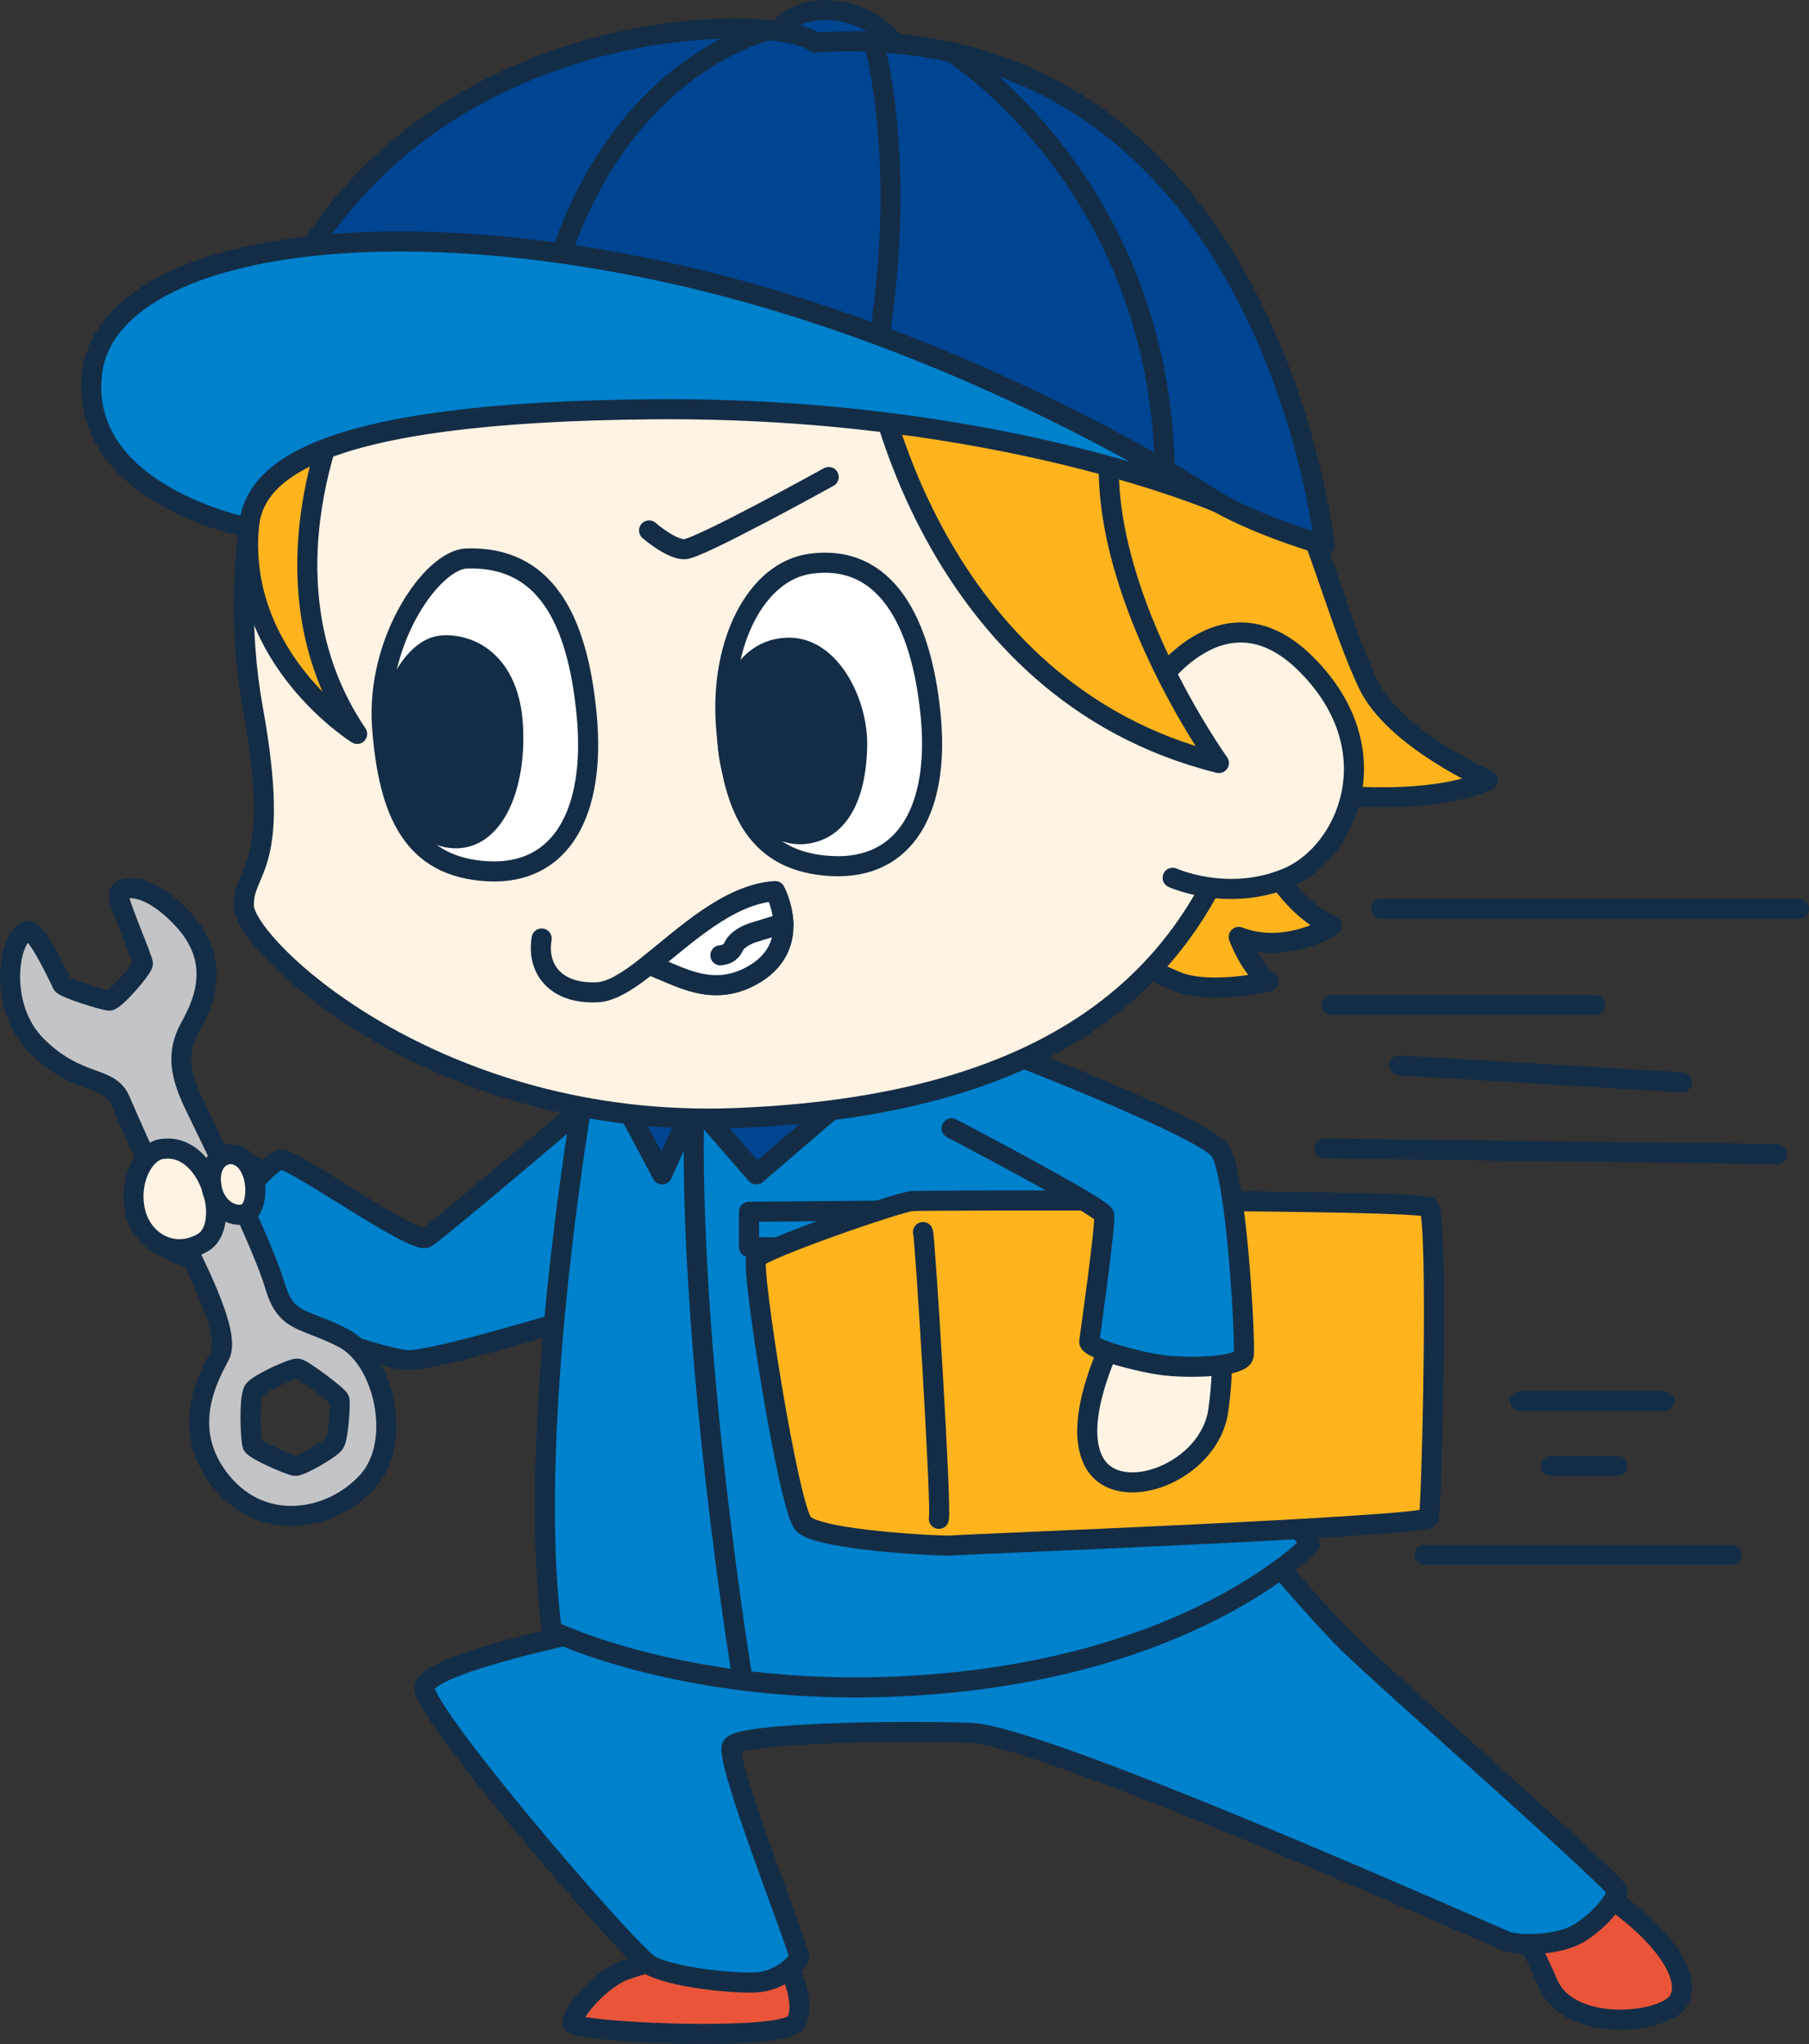
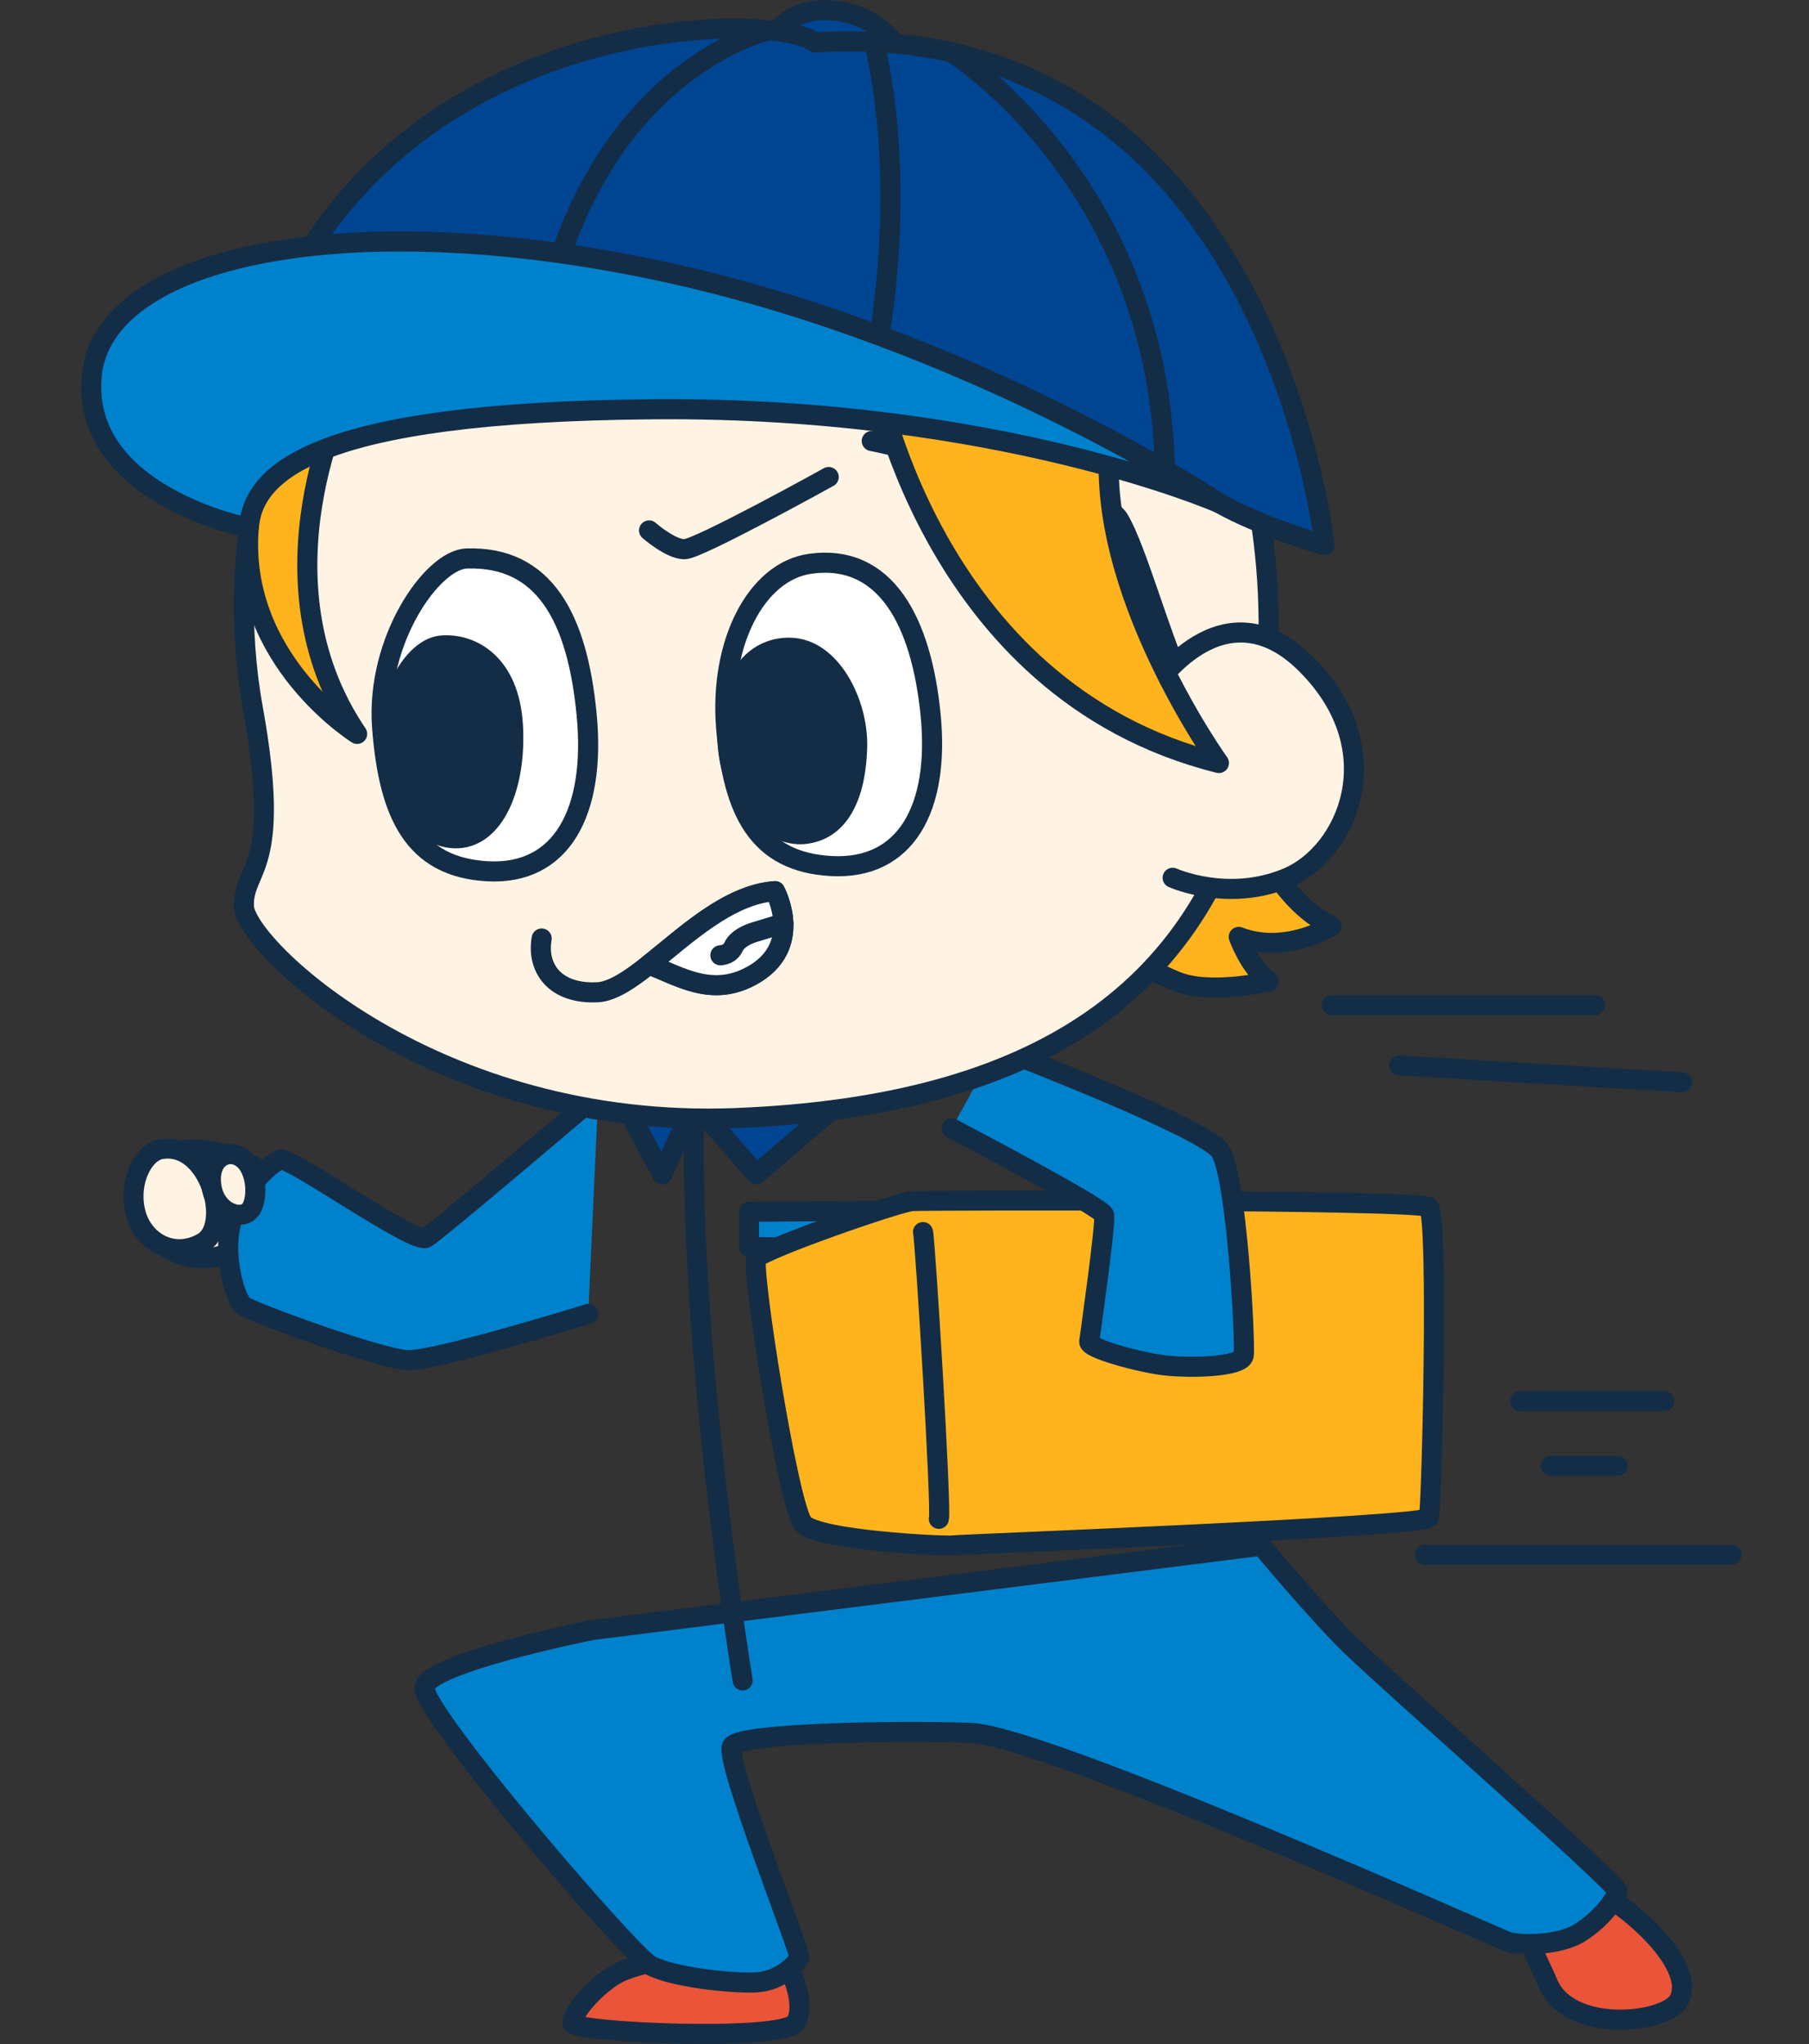
<svg xmlns="http://www.w3.org/2000/svg" id="_イヤー_2" width="270.18" height="305.3" viewBox="0 0 270.18 305.3">
  <rect x="0" y="0" width="270.18" height="305.3" fill="#333333" stroke="none" />
  <defs>
    <style>.cls-1{fill:#fff3e4;}.cls-1,.cls-2,.cls-3,.cls-4,.cls-5,.cls-6,.cls-7,.cls-8,.cls-9{stroke:#142d46;stroke-linecap:round;stroke-linejoin:round;stroke-width:3px;}.cls-2{fill:#142d46;}.cls-3{fill:#ea5539;}.cls-4{fill:#c3c4c8;}.cls-5{fill:none;}.cls-6{fill:#0081cc;}.cls-7{fill:#fff;}.cls-8{fill:#004592;}.cls-9{fill:#ffb41e;}</style>
  </defs>
  <g id="_定デザイン">
    <g>
      <path class="cls-3" d="M113.97,290.21c-3.17-.24-18.48,2.73-21.81,4.58-3.33,1.85-6.8,5.99-6.65,7.39s31.12,2.81,33.26,0-1.55-11.73-4.8-11.97Z" />
      <path class="cls-1" d="M40.33,175.9c-1.12-1.59-13.94-8.32-17.64-.58-3.7,7.73,1.8,12.59,7.61,12.64,5.81,.05,13.79-6.7,10.03-12.06Z" />
      <path class="cls-3" d="M227.58,284.22c-2.07,1.03,2.41,9.06,3.55,11.9,3.1,7.77,17.87,6.15,19.66,2.57,2.81-5.6-9.17-15.51-14.49-17.28-5.32-1.77-8.72,2.81-8.72,2.81Z" />
      <path class="cls-6" d="M88.42,243.47s-24.64,4.92-25.03,8.57,30.55,39.72,33.71,41.5c3.15,1.77,12.2,2.76,15.86,2.56s6.22-2.96,6.42-3.75-11.24-29.57-10.05-31.54c1.18-1.97,24.64-2.37,35.68-1.97s78.45,30.55,80.03,31.14c1.58,.59,7.69,.79,11.04-1.38,3.35-2.17,5.32-5.12,5.52-6.11s-35.28-32.13-40.41-37.25c-5.12-5.12-12.81-14.37-12.81-14.37l-99.94,12.6Z" />
      <path class="cls-6" d="M89.36,163.44s-23.95,20.4-25.72,21.44-20.25-12.12-21.73-11.68-4.88,3.7-6.95,8.28c-2.07,4.58-.03,12.57,1.46,13.6,1.49,1.03,20.27,7.88,24.41,8.08,4.14,.2,27.03-6.9,27.03-6.9" />
-       <path class="cls-6" d="M87.85,159.13s-9.58,52.51-5.44,84.44c0,0,23.36,11.53,60.32,7.69,36.96-3.84,52.92-20.59,52.92-20.59l-52.04-76.39-55.76,4.85Z" />
      <polygon class="cls-6" points="111.87 181 135.14 180.8 135.67 186.59 111.87 186.26 111.87 181" />
      <polygon class="cls-8" points="103.7 164.77 112.95 175.41 128.98 161.66 91.57 161.66 98.89 175.41 103.7 164.77" />
      <path class="cls-5" d="M110.92,251s-8.25-50.01-7.22-86.23" />
      <path class="cls-9" d="M213.39,180.32c-1.29-1.19-75.1-1.07-77.17-.92s-22.44,7.24-23.27,8.57c-.83,1.33,4.79,37.11,7.01,39.62,2.22,2.51,21.14,3.4,22.18,3.25s70.81-2.81,71.26-4.14c.44-1.33,1.48-45.03,0-46.39Z" />
      <path class="cls-5" d="M137.85,184.03c.3,.55,2.81,41.5,2.37,42.83" />
-       <path class="cls-4" d="M17.72,133.82c.15,1.48,3.61,9.41,3.62,10.11,0,.7-4.21,5.61-5.05,5.53s-6.65-1.84-6.98-2.45-3.78-8.24-5.16-7.98c-2.79,.54-4.72,11.2,1.38,17.24,6.1,6.04,10.79,4.32,12.38,8,1.59,3.68,6.98,15.75,9.41,20.87,2.43,5.11,7.11,14.22,5.52,17.27-1.59,3.06-6.18,10.96,.15,18.83s16.65,5.91,21.95,0c5.3-5.91,2.37-18.26-3.66-21.38-6.03-3.12-8.54-2.07-10.26-7.95-1.72-5.88-9.65-22.07-11.87-26.65-2.22-4.58-2.92-7.96-.71-11.9,2.2-3.95,4.55-9.92-1.08-16.01-5.63-6.09-9.78-5.02-9.63-3.54Zm32.97,75.22c.16,.55-.16,5.74-.74,6.56-.58,.83-5.11,3.47-5.92,3.34-.81-.13-6.06-2.35-6.33-3.12-.27-.78-.56-7.23,.23-8.21,.8-1,5.81-3.28,6.53-3.19,.73,.09,6.07,4.08,6.23,4.62Z" />
      <path class="cls-1" d="M24.14,171.62c-2.7,.43-4.99,4.79-3.95,9.32,1.03,4.53,5.75,7.24,10.14,4.64,4.4-2.61,.92-15.1-6.19-13.95Z" />
      <path class="cls-1" d="M35.61,172.64c-2.14-.97-4.68,.83-4.01,4.7s4.54,5.07,5.82,3.33c1.28-1.74,.95-6.76-1.81-8.02Z" />
-       <path class="cls-1" d="M167.12,198.18c-.59,1.13-7.36,14.04-3.61,20.4s17.21,1.32,18.46-7.99,.07-12.12-2.44-12.41c-2.51-.3-11.25-2.22-12.42,0Z" />
      <path class="cls-6" d="M148.79,156.49s30.9,11.83,33.41,15.37,3.84,28.83,3.55,30.6-8.13,1.92-11.83,1.48-11.38-2.51-11.24-3.55,2.51-17.74,2.22-18.92-22.77-12.94-22.77-12.94" />
      <path class="cls-9" d="M187.21,124.02s3.56,10.45,11.7,14.29c0,0-6.84,4.36-13.9,1.63,0,0,1.56,4.44,4.48,6.65,0,0-8.77,2.07-13.79,0-5.03-2.07-13.01-6.5-13.01-6.5l24.52-16.06Z" />
      <path class="cls-1" d="M41.31,60.55s-7.98,20.7-3.55,45.24c4.44,24.54-1.5,23.65-1.34,29.57,.16,5.91,28.54,33.41,73.48,31.64s70.66-18.92,77.76-54.4c7.1-35.48-4.94-94.32-65.64-100.23C64.37,6.73,46.34,46.94,41.31,60.55Z" />
      <path class="cls-9" d="M51.76,58.57s-14.19,27.79,1.58,51.05c0,0-17.79-11.09-16.19-30.78,1.6-19.68,14.61-20.27,14.61-20.27Z" />
-       <path class="cls-9" d="M157.21,64.09s9.46,35.28,23.26,42.97c0,0,6.5,10.05,14.78,11.24s19.91,1.38,27-1.77c0,0-14-6.11-17.94-14.39-3.94-8.28-7.49-21.88-10.25-26.41-2.76-4.53-36.86-11.63-36.86-11.63Z" />
+       <path class="cls-9" d="M157.21,64.09s9.46,35.28,23.26,42.97c0,0,6.5,10.05,14.78,11.24c0,0-14-6.11-17.94-14.39-3.94-8.28-7.49-21.88-10.25-26.41-2.76-4.53-36.86-11.63-36.86-11.63Z" />
      <path class="cls-7" d="M69.69,83.42c-5.13,.17-13.6,12.22-12.62,25.23,.99,13.01,4.73,20.89,15.77,21.49,11.04,.59,16.16-8.87,14.78-23.36s-6.31-23.75-17.94-23.36Z" />
      <path class="cls-2" d="M65.9,96.43c-3.94,.34-7.84,6.9-7.96,13.6-.11,6.7,3.92,14.99,9.93,15.18s9.29-7.89,8.73-16.96c-.56-9.07-6.1-12.22-10.7-11.83Z" />
      <path class="cls-7" d="M121.06,84.2c-8.11,1.1-13.6,11.82-12.62,24.39,.99,12.58,4.73,20.2,15.77,20.77s16.16-8.58,14.78-22.58c-1.38-14.01-6.75-24.1-17.94-22.58Z" />
      <path class="cls-2" d="M120.06,124.58c5.81-.55,7.84-6.67,7.96-13.15s-3.92-14.5-9.93-14.68-9.96,5.66-9.4,14.43c.56,8.77,6.78,13.83,11.37,13.4Z" />
      <path class="cls-5" d="M80.9,140.18c-.76,4.38,1.93,8.35,8.35,8.03s15.9-14.38,26.5-15.1c0,0,4.5,8.35-3.61,12.69-5.89,3.15-10.61,.03-15.21-1.73" />
      <path class="cls-7" d="M115.76,133.11c-6.94,.47-13.39,6.65-18.82,10.96,4.6,1.76,9.31,4.89,15.21,1.73,8.11-4.34,3.61-12.69,3.61-12.69Z" />
      <path class="cls-5" d="M96.94,79.23s3.21,2.81,5.28,2.81,21.55-10.79,21.55-10.79" />
      <path class="cls-5" d="M117,137.91s-3.2,.99-4.34,1.33c-1.13,.34-2.61,1.08-3.1,2.17s-1.48,1.23-1.97,1.28" />
-       <line class="cls-5" x1="206.29" y1="135.76" x2="268.68" y2="135.76" />
      <line class="cls-5" x1="198.9" y1="150.13" x2="238.22" y2="150.13" />
      <line class="cls-5" x1="208.95" y1="159.13" x2="251.21" y2="161.66" />
-       <line class="cls-5" x1="197.82" y1="171.55" x2="265.43" y2="172.38" />
      <line class="cls-5" x1="227.04" y1="209.27" x2="248.57" y2="209.27" />
      <line class="cls-5" x1="231.62" y1="218.94" x2="241.58" y2="218.94" />
      <line class="cls-5" x1="212.8" y1="232.23" x2="258.63" y2="232.23" />
      <path class="cls-1" d="M172.19,102.92s10.45-16.36,23.06-3.55c12.62,12.81,5.91,27.99-2.96,31.74-8.87,3.75-17.15,0-17.15,0" />
      <path class="cls-9" d="M130.51,55.03s7.98,48.1,51.54,58.94c0,0-18.69-26.02-16.24-48.29,2.45-22.27-35.3-10.64-35.3-10.64Z" />
      <g>
        <path class="cls-8" d="M114.86,6.88s1.77-6.04,9.63-5.32,10.84,7.54,10.84,7.54c0,0-6.27,1.63-11.56,1.63s-8.91-3.84-8.91-3.84Z" />
        <path class="cls-8" d="M197.82,81.44S189.48,2.2,121.73,6.34C114.24,.62,41.31,2,34.61,73.36c0,0,14.69-21.88,63.23-17.35,48.53,4.53,77.81,15.5,84.21,19.12,6.4,3.62,15.77,6.31,15.77,6.31Z" />
        <path class="cls-5" d="M114.86,4.51s-23.48,5.08-32.55,38.34" />
        <path class="cls-5" d="M130.51,6.27s5.6,19.63,0,48.75" />
        <path class="cls-5" d="M142.13,7.81s31.05,19.41,31.84,62.39" />
        <path class="cls-6" d="M37.14,78.85s-25.2-4.9-23.43-22.84c1.77-17.94,38.44-25.43,84.76-15.57,46.32,9.86,83.58,34.69,83.58,34.69,0,0-32.81-14.39-84.21-14-51.4,.39-60.04,9.61-60.69,17.71Z" />
      </g>
    </g>
  </g>
</svg>